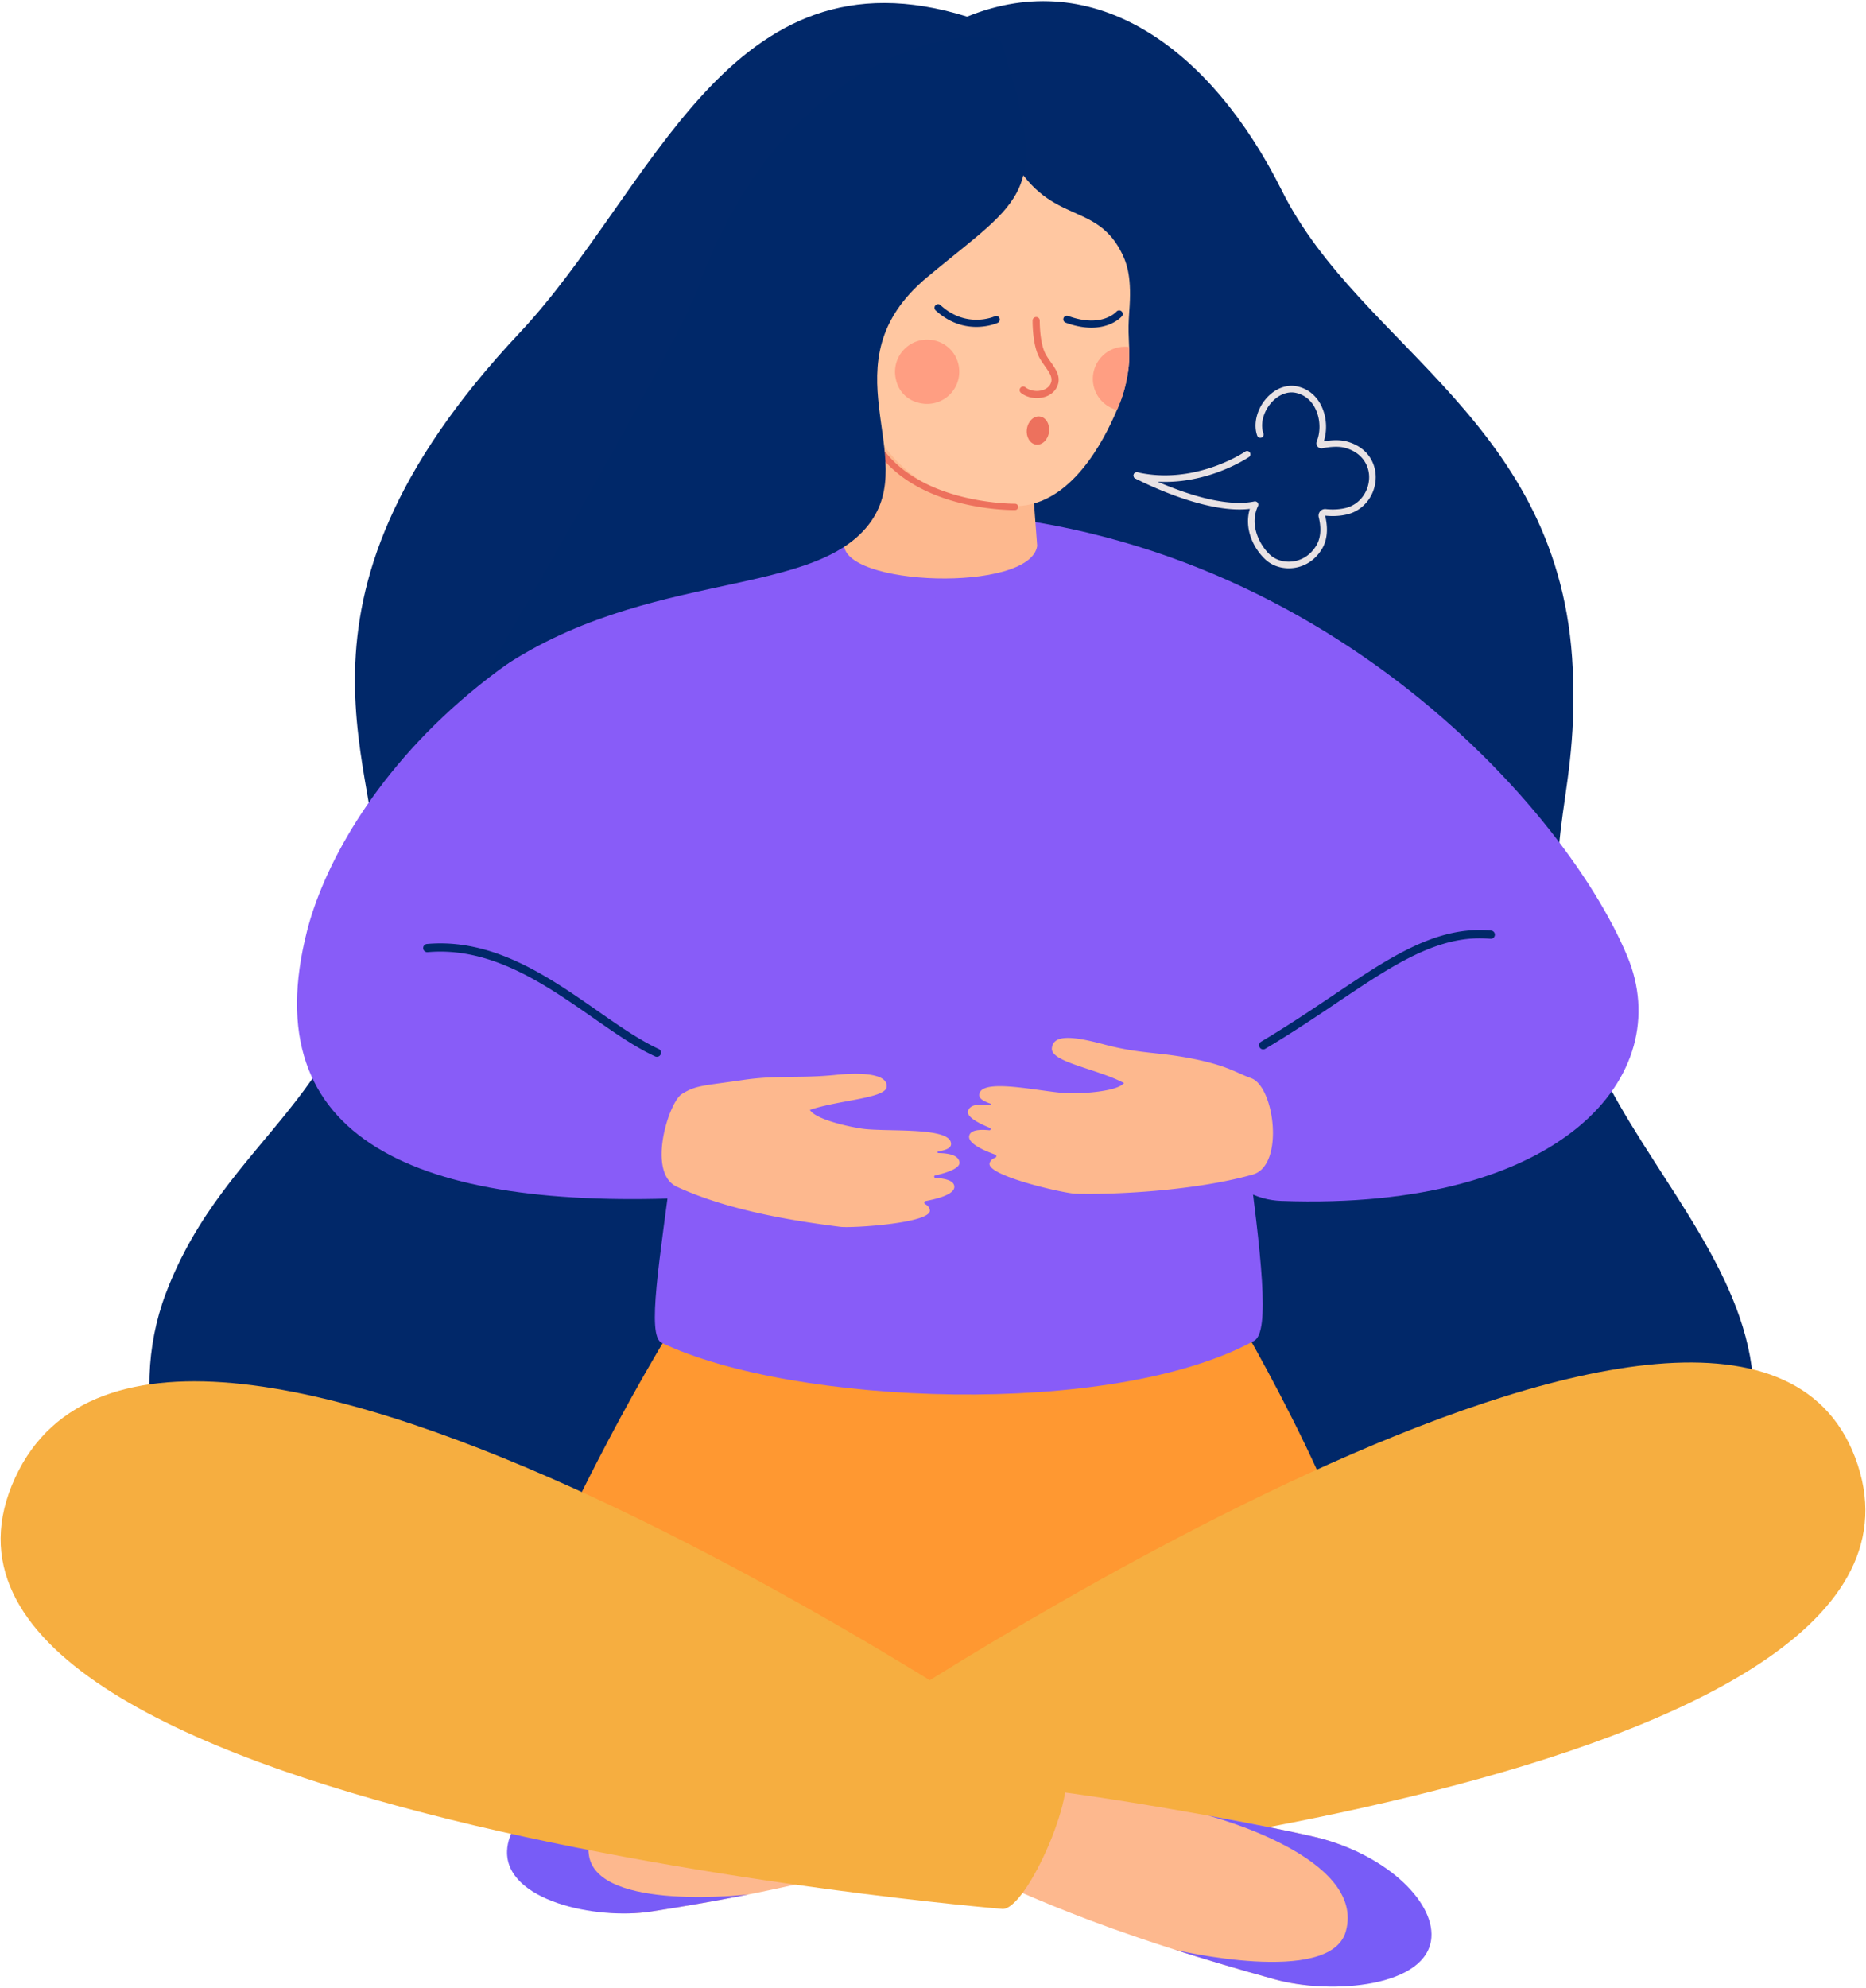
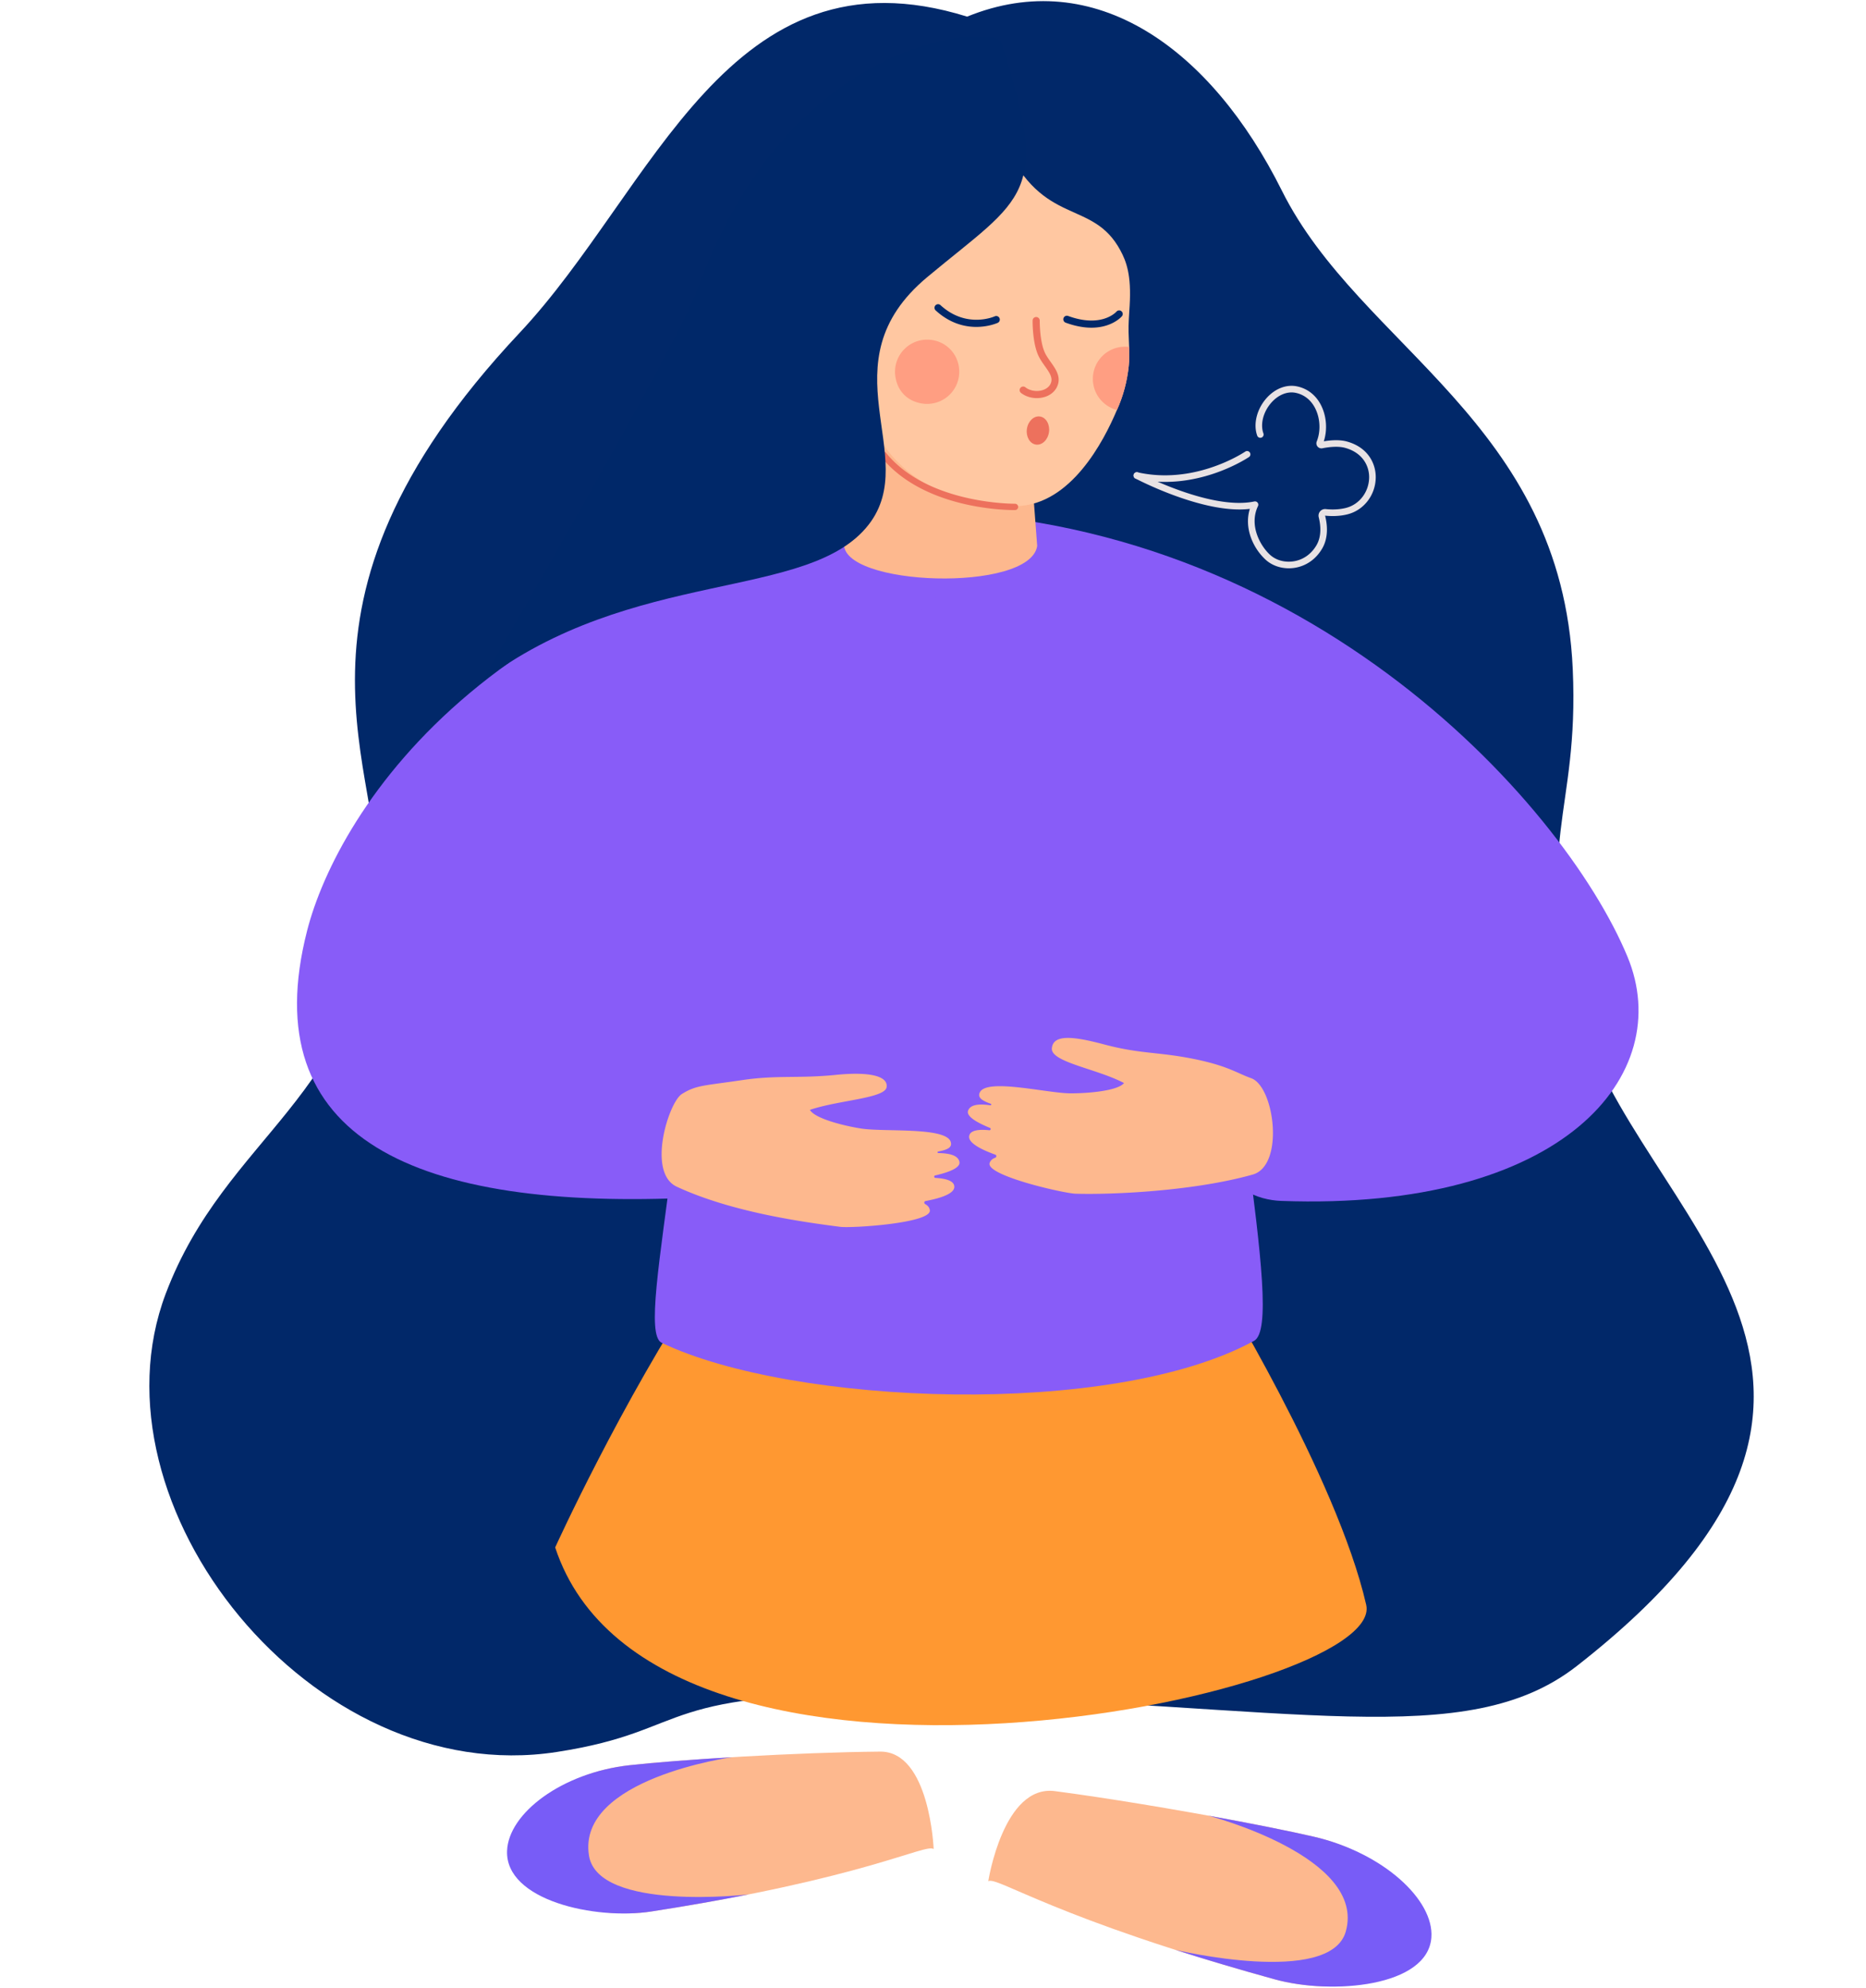
<svg xmlns="http://www.w3.org/2000/svg" width="1405" height="1496" fill="none">
  <path d="M1184.2 503.508c-8.38-186.029-160.16-242.03-219-360-53.55-107.353-141-170-237-131-180-56-235.811 130.37-337 238-194.872 207.276-99.791 331.08-107 423-12 153-114 180-159.403 300-60.26 159.272 110.099 373.302 294.283 344.942 106.772-16.44 68.717-48.09 274.1-42.9 282.903 7.14 410.71 43.24 494.17-21.88 276.91-216.07 42.46-338.61.85-493.162-34.77-129.146 1-146-4-257Z" fill="#012869" />
  <path d="M418.016 1164.5s49.5-109.03 111.365-202.282c124.105 14.42 262.962 13.346 385.056-.365 0 0 92.183 149.257 114.243 245.877 15.77 69.07-536.157 182.78-610.664-43.23Z" fill="#FF9831" />
  <path d="M702.998 1391.48s-2.908-73.67-40.331-73.33c-62.784.58-149.633 5.94-188.611 10.24-51.04 5.63-84.813 35.04-85.841 63.36-1.352 37.19 59.838 53.28 102.109 46.73 161.607-25.03 206.478-51.42 212.674-47Z" fill="#FDB88E" />
  <path d="M551.177 1322.35c-31.166 1.86-59.203 4.06-77.122 6.04-51.04 5.63-91.237 36.18-92.266 64.5-1.352 37.19 66.263 52.14 108.534 45.59 27.779-4.3 52.11-8.64 73.388-12.86 0 0-113.523 13.2-120.253-29.27-9.183-57.93 107.719-74 107.719-74Z" fill="#785CF7" />
-   <path d="M690.427 1412.23s801.153-66.67 706.293-315.64c-91.69-240.62-754.95 205.23-754.95 205.23-17.187 11.74 30.081 114.83 48.657 110.41Z" fill="#F6AE40" />
  <path d="M744.129 1415.64s11.336-72.86 50.186-67.75c19.813 2.61 41.887 5.95 64.14 9.59 50.951 8.33 102.845 18.24 130.697 24.68 52.398 12.11 84.168 47.12 82.048 75.4-2.8 37.15-68.19 43.87-111.378 31.96-165.107-45.52-208.756-77.49-215.693-73.88Z" fill="#FDB88E" />
  <path d="M909.692 1366.31c32.176 5.83 61.062 11.6 79.459 15.85 52.399 12.11 90.729 47.62 88.599 75.9-2.8 37.15-74.74 43.37-117.929 31.46-28.381-7.82-53.173-15.25-74.807-22.16 0 0 116.476 27.62 128.266-13.73 16.08-56.42-103.588-87.32-103.588-87.32Z" fill="#785CF7" />
-   <path d="M753.872 1436.45s-859.225-71.02-742.497-324.34c113.87-247.124 787.432 215.67 787.432 215.67 17.481 11.29-26.251 112.62-44.935 108.67Z" fill="#F6AE40" />
  <path d="M498.2 1010.51c-23-11.002 39.972-223.199 18-425.002-25.618-235.292 390.401-237.421 394.805-26.997 4.587 219.187 58.065 436.965 33.235 450.529-107.04 58.47-347.595 48.55-446.04 1.47Z" fill="#885CF8" />
  <path d="M916.194 865.232c7.431 29.462 31.013 37.857 48.43 38.495 212.576 7.78 297.576-95.22 260.776-183.784-48.71-117.223-249.198-339.436-554.058-335.282l244.852 480.571Z" fill="#885CF8" />
  <path d="M569.832 870.507c-6.803 13.304-18.46 29.278-46.064 30.638-210.566 10.363-332.613-43.932-292.566-200.637 23-90 142-283 484.442-312.442L569.832 870.507Z" fill="#885CF8" />
  <path d="m663.94 281.709-28.381 126.73c-3.613 32.816 140.142 37.91 145.392 2.384l-3.797-50.512-113.214-78.602Z" fill="#FDB88E" />
  <path d="M647.077 244.047c-12.167 102.862 60.738 138.624 118.897 136.789 40.369-1.274 65.018-48.7 74.894-72.034.034-.088.094-.195.128-.283 4.747-10.452 7.685-21.711 8.862-32.895.493-4.937.479-9.685.311-14.499-.11-3.631-.308-7.319-.418-11.135-.161-6.126.347-12.604.81-20.01 1.411-23.089-2.535-33.316-6.947-41.506-21.05-39.141-57.927-17.064-86.972-80.152-18.739-40.642-101.616 68.521-109.565 135.725Z" fill="#FFC7A1" />
  <path d="M722.032 276.388c2.464 18.224-15.341 33.117-33.936 25.553a22.311 22.311 0 0 1-12.344-12.561c-7.347-18.992 8.394-36.765 26.906-33.356 10.235 1.883 17.98 10.051 19.374 20.364ZM822.868 284.889c-.115 11.344 7.624 20.904 18.127 23.63 4.747-10.452 7.685-21.711 8.862-32.895.493-4.937.479-9.685.311-14.499a25.235 25.235 0 0 0-2.921-.212c-13.348-.117-24.261 10.629-24.379 23.976Z" fill="#FF9E82" />
  <path d="M764.271 383.849a2.385 2.385 0 0 0 2.35-2.416 2.385 2.385 0 0 0-2.415-2.351c-.655.009-65.863.438-97.093-38.336a2.384 2.384 0 0 0-3.71 2.991c32.699 40.599 98.1 40.151 100.868 40.112Z" fill="#ED715D" />
  <path d="M815.843 246.212c19.369 2.478 28.405-7.649 28.854-8.17a2.688 2.688 0 0 0-4.063-3.525c-.497.559-11.444 12.386-36.399 3.255a2.683 2.683 0 0 0-3.451 1.601 2.69 2.69 0 0 0 1.602 3.451c4.941 1.808 9.424 2.872 13.457 3.388ZM729.575 245.662c11.981 1.533 21.05-2.441 21.659-2.716a2.69 2.69 0 0 0-2.212-4.904c-.868.389-21.53 9.305-40.87-8.399a2.69 2.69 0 1 0-3.635 3.966c8.581 7.854 17.413 11.074 25.058 12.053Z" fill="#002869" />
  <path d="M778.008 299.43c3.105.397 6.342.106 9.297-.934 4.987-1.757 8.457-5.446 9.517-10.121 1.365-6.009-2.233-11.088-5.715-16.001-1.728-2.438-3.514-4.96-4.607-7.502-3.787-8.8-3.627-23.436-3.625-23.581a2.7 2.7 0 0 0-2.65-2.728 2.69 2.69 0 0 0-2.729 2.65c-.01.645-.183 15.923 4.063 25.785 1.317 3.063 3.271 5.82 5.159 8.486 3.055 4.31 5.691 8.033 4.859 11.7-.881 3.881-4.175 5.573-6.059 6.238-4.47 1.573-9.994.77-13.428-1.955a2.689 2.689 0 1 0-3.343 4.214c2.562 2.033 5.832 3.309 9.261 3.749Z" fill="#ED715D" />
  <path d="M753.201 30.508c-12.166-11.331-159.565-2.008-228 187-16.203 44.75-163 296-163 296 114-87 247.004-60.719 291.963-118.834 39.839-51.496-33.963-121.166 44.037-186.166 72.726-60.605 94-61.001 55-178Z" fill="#002869" />
  <path d="M780.039 334.572c4.596.642 8.982-3.571 9.797-9.408.816-5.838-2.249-11.091-6.845-11.733-4.596-.642-8.982 3.571-9.797 9.409-.815 5.838 2.249 11.09 6.845 11.732Z" fill="#ED715D" />
-   <path d="M494.665 795.288a3.09 3.09 0 0 1-1.355-.287c-14.948-6.888-30.49-17.725-46.944-29.197-35.958-25.072-76.714-53.509-124.361-49.244-1.707.136-3.216-1.109-3.368-2.817a3.105 3.105 0 0 1 2.817-3.368c49.896-4.432 91.636 24.658 128.463 50.336 16.222 11.312 31.544 21.995 45.991 28.653a3.104 3.104 0 0 1-1.243 5.924Z" fill="#012869" />
-   <path d="M951.104 789.691a3.104 3.104 0 0 1-1.586-5.775c19.785-11.738 37.794-23.838 53.682-34.513 43.93-29.516 78.61-52.848 119.55-49.108a3.106 3.106 0 0 1 2.81 3.373c-.15 1.707-1.67 2.98-3.37 2.81-38.75-3.521-72.62 19.251-115.53 48.079-15.951 10.72-34.037 22.872-53.974 34.7a3.094 3.094 0 0 1-1.582.434Z" fill="#002869" />
  <path d="M728.914 835.831c-1.46 4.096 6.069 8.729 16.5 12.973.943.384.52 1.854-.504 1.75-8.059-.814-14.141-.001-15.113 4.05-1.214 5.052 7.802 10.064 19.674 14.342 1.054.38.948 1.926-.146 2.313-2.055.729-3.526 1.982-4.172 3.926-3.137 9.455 55.93 22.859 64.624 23.126 27.403.841 89.176-1.9 133.477-14.411 24.094-6.805 16.407-66.298-1.233-72.536-10.854-3.838-17.698-9.475-44.616-14.757-25.939-5.09-39.093-3.453-66.088-10.646-23.708-6.317-38.317-7.646-39.315 2.886-.994 10.484 33.716 15.326 54.303 26.176-4.378 5.638-25.581 7.773-40.219 7.749-17.537-.026-62.771-11.486-68.255-.853-2.207 4.279 2.214 6.534 8.17 8.73.634.233.344 1.216-.329 1.118-8.367-1.222-15.069-.674-16.758 4.064Zm64.337 26.613c.106.015.241.036.336.047a3.239 3.239 0 0 1-.336-.047ZM706.521 867.733c-.68-.01-.81-1.026-.147-1.156 6.229-1.222 10.953-2.745 9.454-7.321-3.726-11.369-50.206-7.243-67.524-10.003-14.456-2.303-35.05-7.78-38.477-14.042 22.049-7.44 56.753-8.613 57.772-17.215 1.019-8.602-13.947-11.565-38.358-9.096-27.794 2.813-44.06.008-70.208 3.888-29.194 4.332-34.786 3.729-45.627 10.504-9.935 6.209-26.552 59.2-3.846 69.745 41.75 19.392 95.905 26.685 123.094 30.209 8.626 1.118 69.072-2.73 67.478-12.564-.328-2.021-1.582-3.493-3.496-4.538-1.018-.556-.876-2.099.225-2.306 12.401-2.338 22.098-5.854 21.703-11.035-.317-4.152-6.192-5.923-14.278-6.398-1.026-.061-1.212-1.579-.22-1.808 10.973-2.533 19.143-5.912 18.353-10.187-.915-4.947-7.444-6.553-15.898-6.677Zm-52.19 22.723c.095.004.231.004.339.007a3.467 3.467 0 0 1-.339-.007Z" fill="#FDB88E" />
  <path d="M965.088 427.154c-4.614-.889-8.86-2.937-12.169-5.979-9.297-8.53-16.392-23.642-11.862-38.229-34.839 4.202-85.695-22.611-86.227-22.895a2.482 2.482 0 0 1-1.024-3.359 2.48 2.48 0 0 1 3.359-1.024c.539.288 54.247 28.614 87.276 21.697a2.484 2.484 0 0 1 2.751 3.5c-6.887 14.457 1.661 29.84 9.087 36.653 4.417 4.063 10.996 5.9 17.602 4.916 7.237-1.083 13.391-5.371 17.327-12.075 4.064-6.931 3.182-15.303 1.726-21.105a4.986 4.986 0 0 1 1.078-4.497 4.939 4.939 0 0 1 4.273-1.654c2.975.337 8.895.674 15.065-.858 10.17-2.535 17.38-11.958 17.54-22.914.12-8.295-4.54-18.5-17.97-22.262-5.38-1.513-12.34-.682-17.234.275a3.783 3.783 0 0 1-3.644-1.299 3.814 3.814 0 0 1-.595-3.857c2.667-6.65 2.72-14.829.139-21.878-2.862-7.829-8.463-13.028-15.77-14.639a11.302 11.302 0 0 0-.407-.085c-6.242-1.203-13.017 1.571-18.205 7.482-6.045 6.886-8.422 16.16-5.916 23.077a2.484 2.484 0 1 1-4.671 1.692c-3.104-8.568-.35-19.839 6.854-28.046 6.516-7.421 15.267-10.789 23.417-8.97 9.02 1.989 15.896 8.304 19.362 17.783 2.746 7.5 2.909 16.131.508 23.499 5.232-.869 11.942-1.376 17.502.183 16.14 4.521 21.74 16.971 21.6 27.116-.19 13.208-8.96 24.583-21.32 27.663-6.91 1.721-13.5 1.349-16.814.975 1.707 6.706 2.684 16.453-2.234 24.833-4.711 8.024-12.125 13.164-20.877 14.474a28.407 28.407 0 0 1-9.527-.193Z" fill="#E8E2E4" />
  <path d="M858.3 360.875a94.932 94.932 0 0 1-2.847-.593 2.483 2.483 0 0 1-1.879-2.966c.3-1.338 1.607-2.169 2.967-1.88 41.472 9.303 77.042-12.956 80.96-15.524.032-.022.14-.091.175-.11a2.484 2.484 0 1 1 2.518 4.28c-3.979 2.611-39.65 24.937-81.894 16.793Z" fill="#E8E2E4" />
</svg>